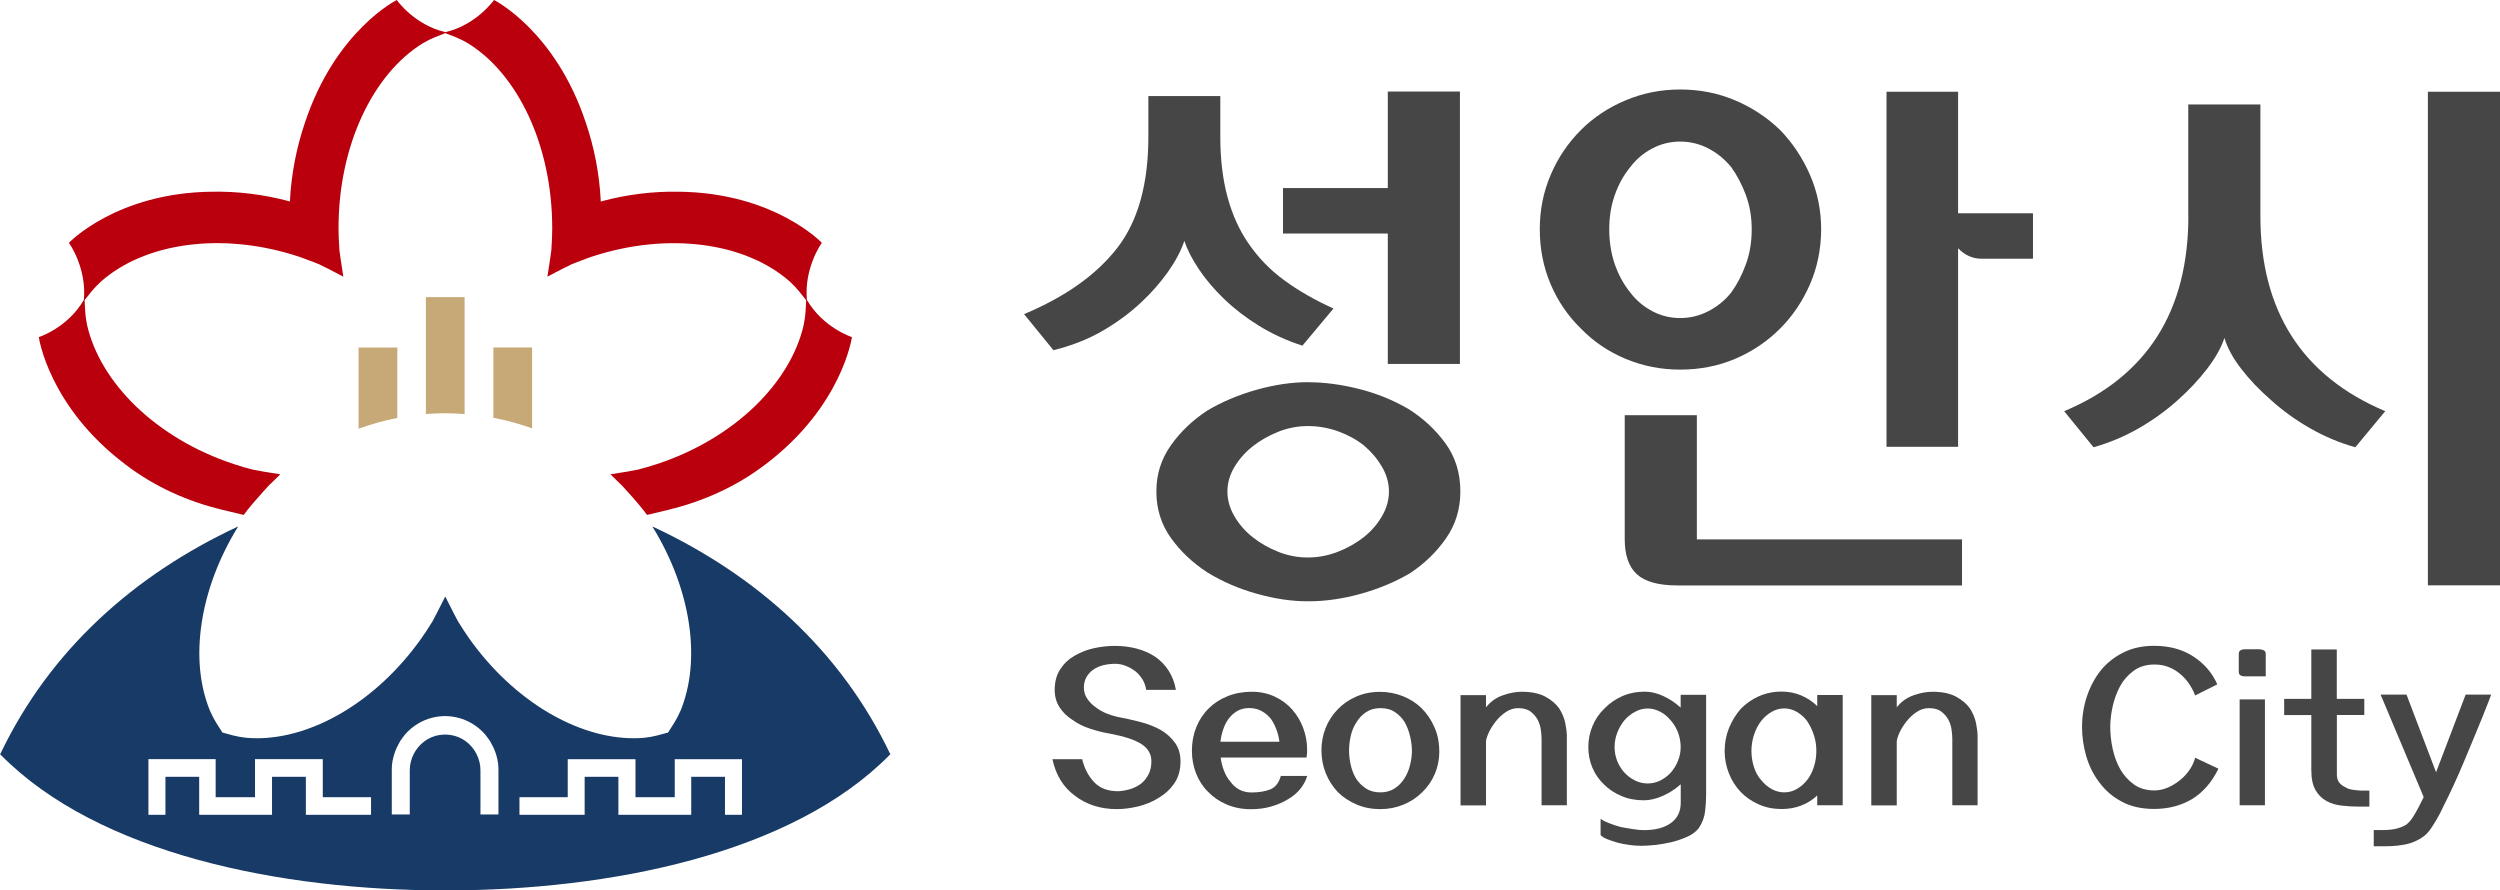
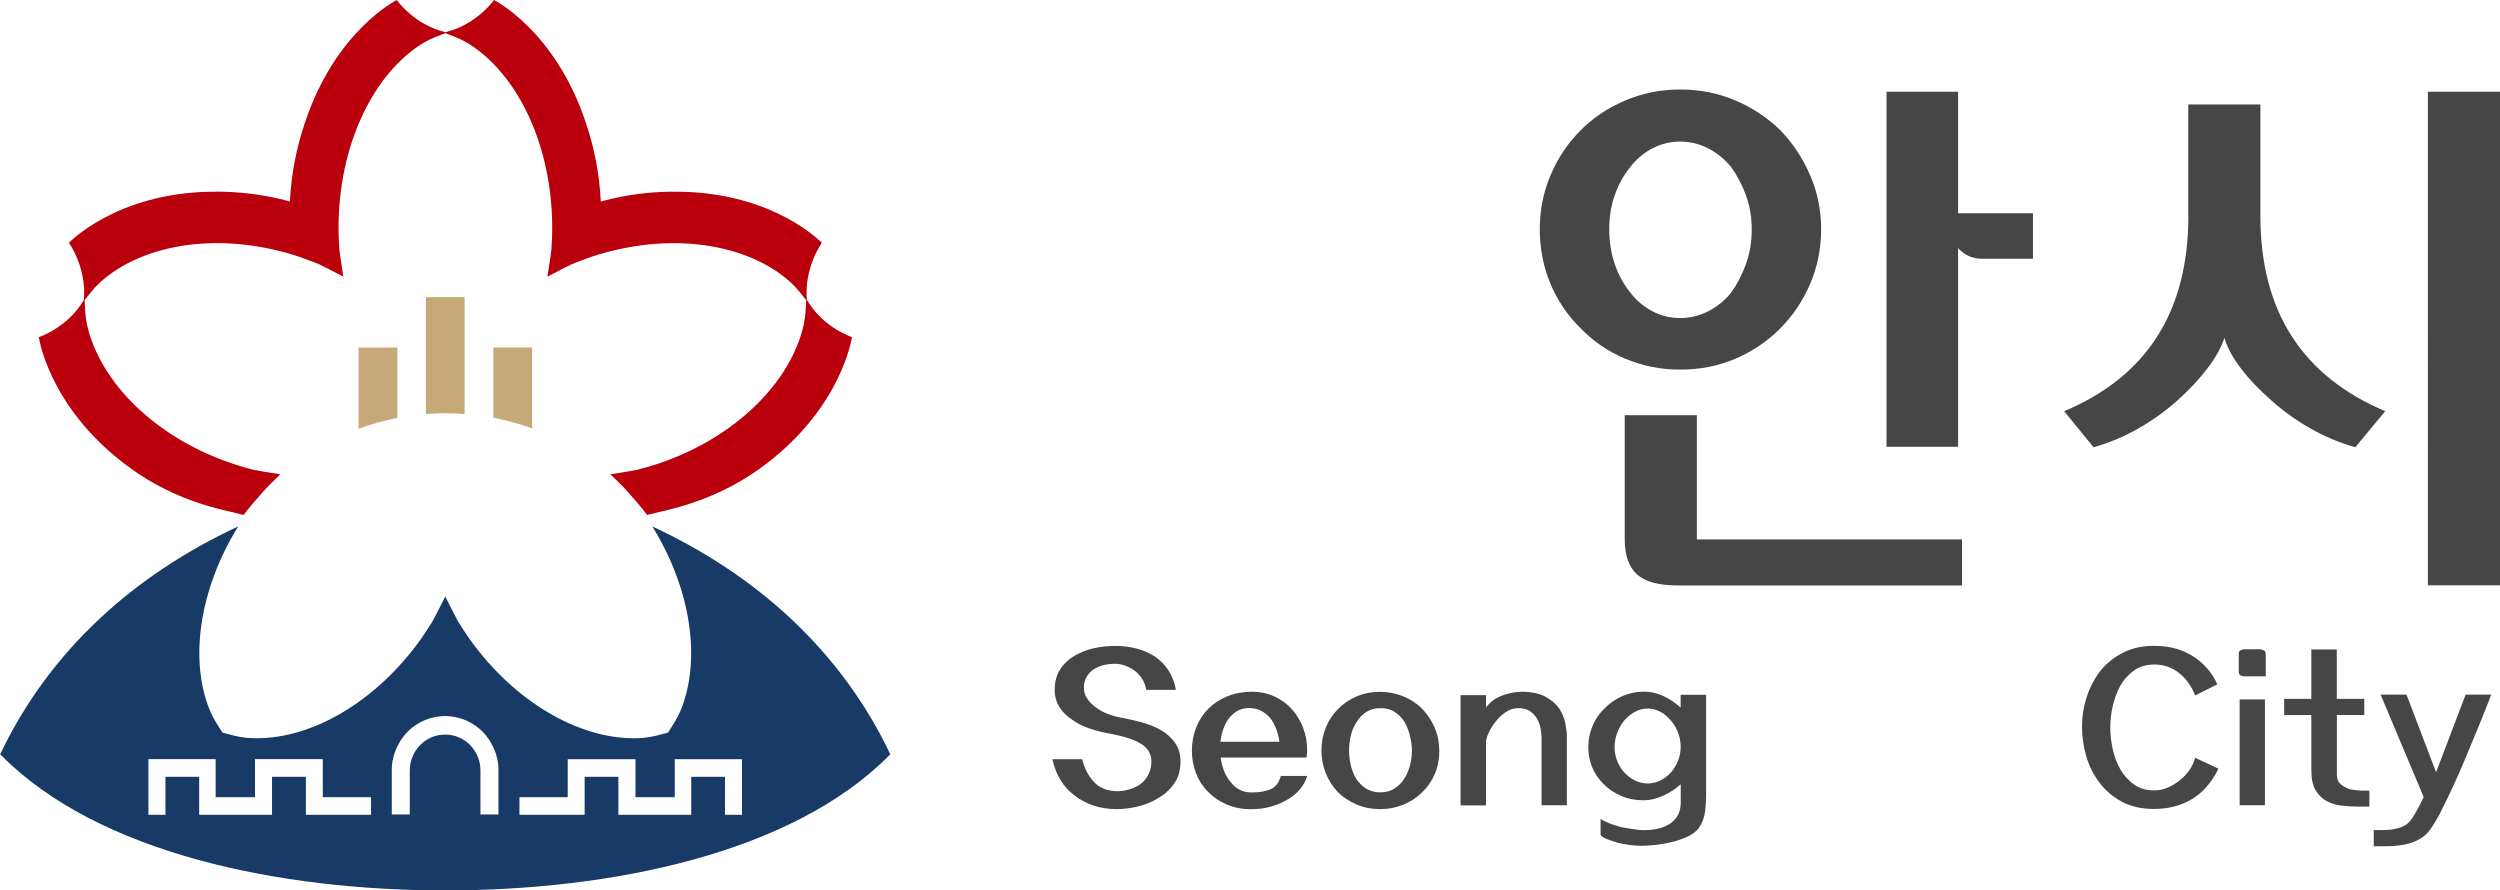
<svg xmlns="http://www.w3.org/2000/svg" id="_레이어_2" data-name="레이어 2" viewBox="0 0 280.77 100">
  <defs>
    <style>
      .cls-1 {
        fill: #173a67;
      }

      .cls-2 {
        fill: #ba000c;
        fill-rule: evenodd;
      }

      .cls-3 {
        fill: #c6a977;
      }

      .cls-4 {
        fill: #464646;
      }
    </style>
  </defs>
  <g id="_레이어_1-2" data-name="레이어 1">
    <g>
      <path class="cls-2" d="m90.62,33.68c-.33-3.65,1.68-6.41,1.68-6.41,0,0-5.33-5.62-16.06-5.74-2.84-.05-5.78.29-8.7,1.08l-.07.04v-.08c-.15-3.08-.74-6.03-1.67-8.77C62.37,3.43,55.48,0,55.48,0c0,0-1.96,2.8-5.46,3.61-3.5-.81-5.46-3.61-5.46-3.61,0,0-6.89,3.43-10.32,13.8-.93,2.74-1.52,5.69-1.68,8.77v.08s-.06-.04-.06-.04c-2.92-.79-5.86-1.13-8.7-1.08-10.73.12-16.06,5.74-16.06,5.74,0,0,2.01,2.76,1.68,6.41-1.83,3.15-5.06,4.18-5.06,4.18,0,0,1.07,7.74,9.68,14.27.02.02.05.03.07.05,3.22,2.47,6.96,4.14,10.88,5.08l2.38.57c.54-.75,1.46-1.81,2.16-2.58.2-.22.4-.44.6-.66l1.35-1.32-1.92-.31c-.37-.08-.75-.14-1.14-.21-.73-.18-1.46-.39-2.19-.64-8.71-2.88-14.98-9.14-16.45-15.61-.24-1.14-.22-1.87-.28-2.79.57-.71.99-1.31,1.84-2.09,4.92-4.35,13.61-5.66,22.31-2.77.3.1.58.22.88.33.44.16.89.32,1.31.5,0,0,.02,0,.02.01.32.16.64.33.97.48l1.73.9-.3-1.96c-.04-.36-.09-.73-.15-1.09,0,0,0-.02,0-.02,0-.08,0-.17-.01-.25-.05-.7-.08-1.41-.08-2.13,0-9.33,3.9-17.34,9.48-20.77.99-.58,1.68-.8,2.52-1.13.84.34,1.53.55,2.52,1.13,5.58,3.43,9.48,11.44,9.48,20.77,0,.72-.03,1.42-.08,2.13,0,.08,0,.17-.01.25,0,0,0,.02,0,.02-.05.36-.11.73-.15,1.09l-.3,1.96,1.73-.9c.33-.15.65-.31.97-.48,0,0,.02,0,.02-.01.42-.18.87-.33,1.31-.5.29-.11.58-.23.88-.33,8.71-2.88,17.39-1.58,22.31,2.77.85.78,1.26,1.38,1.84,2.09-.05.92-.04,1.65-.28,2.79-1.47,6.47-7.74,12.73-16.45,15.61-.73.24-1.46.45-2.19.64-.38.07-.76.13-1.14.21l-1.92.31,1.35,1.32c.2.22.4.44.6.66.7.77,1.62,1.83,2.16,2.58l2.38-.57c3.92-.95,7.66-2.62,10.88-5.08.02-.02.05-.03.07-.05,8.61-6.53,9.68-14.27,9.68-14.27,0,0-3.22-1.03-5.06-4.18Z" />
      <path class="cls-3" d="m59.76,48.11v-9.09h-4.35v7.9c1.5.28,2.95.69,4.35,1.19Z" />
      <path class="cls-3" d="m50.01,46.41c.73,0,1.46.04,2.17.09v-13.13h-4.35v13.13c.72-.05,1.44-.09,2.17-.09Z" />
      <path class="cls-3" d="m44.62,46.93v-7.9h-4.35v9.12c1.4-.51,2.85-.92,4.35-1.21Z" />
      <path class="cls-1" d="m50.03,100c18.46,0,38.93-4.1,49.88-15.21.03-.02.06-.04.09-.06-5.55-11.67-15.02-20.14-26.7-25.59,0,0,0,.01.01.02-.01,0-.03-.01-.04-.02,4.4,7.12,5.49,15.06,3.15,20.7-.47,1.06-.9,1.65-1.39,2.43-.87.23-1.56.47-2.69.59-.4.04-.81.05-1.22.05-6.22-.02-13.36-4.1-18.4-11.17-.41-.58-.79-1.17-1.16-1.76-.04-.07-.09-.14-.13-.21,0,0,0-.01-.01-.02-.17-.33-.33-.65-.51-.97l-.89-1.76v.03s-.03-.03-.03-.03l-.89,1.76c-.18.32-.34.64-.51.97,0,0,0,.01-.01.02-.04.07-.09.14-.13.21-.37.6-.75,1.18-1.16,1.76-5.04,7.07-12.18,11.16-18.4,11.17-.41,0-.82-.02-1.22-.05-1.14-.12-1.82-.36-2.69-.59-.49-.78-.92-1.36-1.39-2.43-2.34-5.64-1.25-13.58,3.15-20.7-.01,0-.03.01-.04.02,0,0,0-.01.01-.02-11.68,5.45-21.15,13.92-26.7,25.59.03.02.06.04.09.06,10.96,11.11,31.42,15.21,49.88,15.21,0,0,.01,0,.02,0,0,0,0,0,.01,0s0,0,.01,0c0,0,.01,0,.02,0Zm-.03-17.5c-.05,0-.11,0-.16,0-.63.02-1.25.19-1.82.52-1.08.64-1.8,1.74-1.97,2.99l-.03.52v4.94h-2.02v-4.82c0-.29,0-.52.03-.81.11-.9.41-1.75.86-2.51.03-.05.05-.09.08-.14.06-.09.12-.17.18-.25.08-.12.17-.24.26-.35,0,0,.01-.01.01-.02.44-.53.98-.99,1.59-1.34.92-.54,1.95-.8,2.98-.81,1.03.01,2.06.27,2.98.81.61.36,1.15.81,1.59,1.34,0,0,.01.01.01.02.09.11.18.23.26.35.06.08.12.16.18.25.03.05.05.1.08.14.45.76.76,1.62.86,2.51.03.29.03.52.03.81v4.82h-2.02v-4.94l-.03-.52c-.17-1.25-.88-2.35-1.97-2.99-.57-.33-1.2-.5-1.82-.52-.05,0-.11,0-.16,0Zm-15.66,4.74h-3.79v4.27h-8.18v-4.27h-3.79v4.27h-1.91v-6.25h7.55v4.27h4.42v-4.27h7.61v4.27h5.42v1.98h-7.32v-4.27h0Zm37.11,2.29h4.33v-4.27h7.55v6.25h-1.91v-4.27h-3.79v4.27h-8.18v-4.27h-3.79v4.27h-7.32v-1.98h5.42v-4.27h7.61v4.27h.09Z" />
    </g>
    <g>
-       <path class="cls-4" d="m128.95,10.79h8.1v4.55c0,2.53.27,4.8.81,6.79.54,1.99,1.33,3.74,2.37,5.23,1.08,1.58,2.41,2.95,3.99,4.11,1.58,1.16,3.43,2.22,5.54,3.18l-3.49,4.17c-1.79-.58-3.42-1.33-4.89-2.24-1.47-.91-2.77-1.91-3.89-2.99-1.12-1.08-2.07-2.19-2.83-3.33-.77-1.14-1.32-2.21-1.65-3.21-.37,1.12-.99,2.28-1.84,3.49-.85,1.2-1.88,2.37-3.08,3.49-1.25,1.16-2.68,2.21-4.3,3.15-1.62.93-3.45,1.65-5.48,2.15l-3.3-4.05c4.65-1.95,8.14-4.43,10.47-7.44,2.33-3.01,3.49-7.17,3.49-12.49v-4.55Zm18,32.14c1.79,0,3.68.25,5.67.75,1.99.5,3.84,1.25,5.54,2.24,1.66,1.04,3.05,2.33,4.17,3.86,1.12,1.54,1.68,3.34,1.68,5.42,0,1.95-.53,3.7-1.59,5.23s-2.4,2.84-4.02,3.92c-1.7,1-3.56,1.78-5.58,2.34-2.01.56-3.98.84-5.89.84s-3.75-.28-5.76-.84c-2.01-.56-3.87-1.36-5.57-2.4-1.66-1.08-3.03-2.38-4.11-3.89-1.08-1.52-1.62-3.25-1.62-5.2s.54-3.63,1.62-5.17c1.08-1.54,2.45-2.84,4.11-3.93,1.7-1,3.56-1.78,5.57-2.34,2.01-.56,3.93-.84,5.76-.84Zm-.06,4.92c-1.16,0-2.28.22-3.36.65-1.08.44-2.04.99-2.87,1.65-.83.66-1.51,1.43-2.03,2.31-.52.87-.78,1.79-.78,2.74s.26,1.88.78,2.77c.52.89,1.19,1.67,2.03,2.34.83.66,1.78,1.22,2.87,1.65,1.08.44,2.2.65,3.36.65s2.29-.22,3.39-.65,2.07-.99,2.9-1.65c.83-.66,1.51-1.44,2.03-2.34.52-.89.78-1.82.78-2.77s-.26-1.88-.78-2.77c-.52-.89-1.19-1.69-2.03-2.4-.83-.66-1.8-1.19-2.9-1.59-1.1-.39-2.23-.59-3.39-.59Zm8.97-26.73v-10.84h8.1v30.59h-8.1v-14.64h-11.77v-5.11h11.77Z" />
      <path class="cls-4" d="m188.7,10.05c2.2,0,4.26.41,6.17,1.22,1.91.81,3.59,1.92,5.05,3.33,1.41,1.45,2.53,3.14,3.36,5.05.83,1.91,1.25,3.95,1.25,6.1s-.42,4.26-1.25,6.17c-.83,1.91-1.95,3.57-3.36,4.98-1.45,1.45-3.14,2.59-5.05,3.4-1.91.81-3.97,1.21-6.17,1.21s-4.2-.41-6.14-1.21c-1.93-.81-3.6-1.94-5.01-3.4-1.45-1.41-2.59-3.07-3.4-4.98-.81-1.91-1.22-3.97-1.22-6.17s.41-4.19,1.22-6.1c.81-1.91,1.94-3.59,3.4-5.05,1.41-1.41,3.08-2.52,5.01-3.33,1.93-.81,3.98-1.22,6.14-1.22Zm0,25.67c1.12,0,2.18-.26,3.18-.78,1-.52,1.85-1.21,2.55-2.09.66-.91,1.21-1.97,1.65-3.18.44-1.2.65-2.51.65-3.92s-.22-2.65-.65-3.83c-.44-1.18-.99-2.23-1.65-3.15-.71-.87-1.56-1.57-2.55-2.09-1-.52-2.06-.78-3.18-.78s-2.17.26-3.15.78c-.98.52-1.8,1.21-2.46,2.09-.75.91-1.33,1.96-1.74,3.15-.42,1.18-.62,2.46-.62,3.83s.21,2.72.62,3.92c.42,1.2,1,2.26,1.74,3.18.66.87,1.48,1.57,2.46,2.09.98.52,2.02.78,3.15.78Zm1.87,24.86h29.78v5.17h-31.96c-2.12,0-3.63-.42-4.55-1.25-.91-.83-1.37-2.14-1.37-3.92v-13.95h8.1v13.95Zm29.34-36.63h8.41v5.11h-5.73c-1.04,0-1.93-.39-2.68-1.18v22.3h-8.04V10.3h8.04v13.64Z" />
      <path class="cls-4" d="m245.76,24.25v-12.52h8.1v12.52c0,10.67,4.67,17.98,14.02,21.93l-3.36,4.05c-1.79-.5-3.49-1.22-5.11-2.15-1.62-.93-3.07-1.98-4.36-3.15-1.29-1.12-2.4-2.28-3.33-3.49-.93-1.2-1.57-2.37-1.9-3.49-.37,1.12-1.03,2.28-1.96,3.49-.93,1.21-2.02,2.37-3.27,3.49-1.29,1.16-2.74,2.21-4.36,3.15-1.62.93-3.32,1.65-5.11,2.15l-3.3-4.05c9.3-3.9,13.95-11.21,13.95-21.93Zm26.91-13.95h8.1v55.44h-8.1V10.3Z" />
    </g>
    <g>
      <path class="cls-4" d="m125.61,88.86c.49-.03.97-.12,1.42-.27s.85-.36,1.18-.63c.33-.28.6-.63.8-1.04.2-.41.3-.88.3-1.42,0-.8-.37-1.45-1.11-1.93-.74-.48-1.91-.87-3.52-1.17-.75-.13-1.5-.31-2.24-.56-.75-.24-1.41-.57-1.98-.98-.6-.38-1.09-.85-1.46-1.42-.37-.57-.55-1.22-.55-1.96,0-.91.21-1.69.63-2.33.42-.64.97-1.15,1.63-1.52.67-.39,1.39-.67,2.18-.84s1.57-.25,2.35-.25c.84,0,1.65.1,2.41.3s1.45.5,2.08.91c.6.42,1.11.94,1.51,1.56s.68,1.33.82,2.15v.02h-3.34v-.02c-.06-.43-.2-.82-.42-1.17s-.48-.66-.8-.91c-.33-.25-.69-.45-1.07-.6s-.78-.23-1.19-.23c-.45,0-.88.05-1.3.15s-.79.26-1.11.48c-.32.2-.58.48-.79.83-.21.35-.31.75-.31,1.21s.12.87.37,1.24.56.69.94.96c.37.28.77.52,1.22.7s.86.31,1.24.39c.86.16,1.71.35,2.56.57.85.22,1.62.52,2.3.9.67.39,1.2.88,1.61,1.45.41.58.61,1.27.61,2.09,0,.96-.23,1.78-.69,2.45-.46.67-1.05,1.22-1.77,1.64-.7.44-1.47.76-2.31.96-.84.2-1.64.3-2.39.3-.92,0-1.78-.13-2.58-.39-.79-.26-1.5-.63-2.12-1.12-.64-.46-1.17-1.03-1.6-1.73-.43-.69-.73-1.47-.91-2.32v-.05h3.34v.05c.24.99.68,1.83,1.32,2.52.64.69,1.55,1.03,2.71,1.03Z" />
      <path class="cls-4" d="m140.54,89c.83,0,1.53-.11,2.11-.34.58-.23.98-.74,1.2-1.52h2.96c-.14.5-.4.98-.76,1.44-.37.46-.82.84-1.36,1.16-.56.35-1.19.62-1.9.83-.71.21-1.48.31-2.3.31-1,0-1.91-.18-2.73-.53s-1.51-.83-2.09-1.43c-.59-.58-1.04-1.28-1.35-2.08-.31-.8-.46-1.65-.46-2.53,0-.96.17-1.85.5-2.66.33-.81.8-1.52,1.41-2.11.57-.57,1.27-1.02,2.09-1.35.82-.33,1.72-.5,2.71-.5s1.8.18,2.58.54c.78.36,1.43.84,1.96,1.44.54.61.96,1.31,1.25,2.09.29.78.44,1.58.44,2.4,0,.24,0,.42-.02.57s-.03.26-.05.35h-9.64c.06.49.18.97.36,1.44.17.47.41.89.72,1.25.27.38.6.68,1,.9.4.22.86.33,1.38.33Zm3.15-5.7c-.05-.41-.15-.83-.3-1.26-.15-.43-.35-.85-.61-1.24-.27-.36-.61-.67-1.03-.91-.41-.24-.9-.37-1.46-.37-.52,0-.98.12-1.37.35-.39.24-.71.54-.97.9-.26.36-.45.77-.6,1.22s-.24.89-.29,1.31h6.61Z" />
      <path class="cls-4" d="m161.65,84.32c0,.93-.17,1.8-.51,2.6-.34.8-.82,1.49-1.42,2.06-.6.6-1.31,1.06-2.11,1.39-.8.33-1.67.5-2.59.5-.97,0-1.86-.17-2.67-.52-.81-.35-1.51-.81-2.1-1.39-.57-.6-1.02-1.3-1.35-2.11s-.49-1.67-.49-2.59c0-.87.15-1.69.46-2.48s.76-1.49,1.35-2.1c.57-.6,1.26-1.08,2.08-1.44.81-.36,1.71-.54,2.69-.54.89,0,1.74.16,2.55.48s1.51.77,2.1,1.34c.6.6,1.09,1.31,1.45,2.13.37.82.55,1.72.55,2.69Zm-3.08-.02c0-.49-.07-1.02-.2-1.58-.13-.57-.33-1.09-.58-1.56-.27-.46-.63-.84-1.09-1.16-.45-.32-1.01-.47-1.66-.47s-1.15.15-1.6.44c-.45.29-.81.67-1.1,1.15-.3.46-.52.97-.64,1.54-.13.57-.19,1.12-.19,1.65,0,.49.06,1.01.18,1.56.12.55.31,1.06.59,1.54.29.46.66.83,1.11,1.13.45.3,1,.45,1.63.45s1.13-.14,1.59-.43.82-.66,1.11-1.13c.29-.44.5-.94.64-1.5s.21-1.1.21-1.62Z" />
      <path class="cls-4" d="m175.99,90.44h-2.86v-7.49c0-.25-.03-.57-.08-.97s-.17-.77-.35-1.13c-.19-.36-.46-.67-.8-.93-.34-.26-.81-.39-1.4-.39-.49,0-.96.15-1.4.45-.44.3-.81.65-1.13,1.06-.33.43-.6.85-.79,1.28-.19.43-.29.76-.29.99v7.14h-2.86v-12.38h2.86v1.37c.49-.63,1.12-1.08,1.88-1.35.76-.27,1.47-.4,2.12-.4,1.11,0,2.01.19,2.68.56.68.37,1.2.82,1.56,1.34.33.54.56,1.09.67,1.65s.17,1.05.17,1.44v7.78Z" />
      <path class="cls-4" d="m191.61,89.33c0,.5-.04,1.09-.11,1.76-.07.67-.31,1.3-.7,1.9-.32.41-.76.74-1.32.99-.57.25-1.17.46-1.8.61-.62.14-1.23.24-1.83.31-.6.06-1.1.09-1.51.09s-.85-.03-1.32-.09-.92-.15-1.35-.26c-.43-.13-.82-.26-1.16-.39-.34-.13-.59-.29-.75-.46v-1.84c.19.16.49.32.91.48.41.17.85.31,1.31.44.48.09.95.18,1.43.25.48.07.88.11,1.22.11,1.29,0,2.3-.27,3.03-.8s1.1-1.29,1.1-2.27v-2.08c-.62.55-1.3.99-2.03,1.31-.73.32-1.44.49-2.12.49-.92,0-1.77-.16-2.53-.49-.76-.32-1.42-.76-1.96-1.31-.56-.54-.99-1.16-1.29-1.88-.3-.72-.45-1.48-.45-2.3s.15-1.58.46-2.34c.31-.76.76-1.42,1.35-1.99.56-.58,1.22-1.04,1.99-1.38.77-.34,1.62-.51,2.54-.51.67,0,1.36.16,2.06.48s1.36.76,1.97,1.31v-1.44h2.86v11.3Zm-2.86-5.44v-.14c-.02-.54-.13-1.06-.33-1.57-.21-.51-.49-.96-.84-1.34-.33-.39-.72-.71-1.17-.93-.45-.23-.9-.34-1.36-.34-.49,0-.97.12-1.42.37-.45.24-.85.56-1.2.96-.33.41-.6.87-.8,1.39-.2.52-.3,1.06-.3,1.61s.1,1.08.3,1.57c.2.5.47.93.8,1.29.35.38.75.68,1.2.9.45.22.93.33,1.42.33s.96-.11,1.41-.33c.44-.22.84-.52,1.19-.9.32-.36.58-.79.79-1.29.21-.5.31-1.02.31-1.57Z" />
-       <path class="cls-4" d="m206.95,90.44h-2.86v-1.11c-.51.49-1.1.87-1.78,1.13-.68.27-1.42.4-2.23.4-.92,0-1.78-.17-2.56-.52-.79-.35-1.46-.81-2.02-1.39-.56-.58-1-1.27-1.32-2.07s-.49-1.64-.49-2.54.16-1.77.49-2.58c.33-.8.77-1.52,1.32-2.15.56-.58,1.23-1.05,2.02-1.41.79-.35,1.64-.53,2.56-.53.81,0,1.55.15,2.23.44.68.29,1.27.69,1.78,1.19v-1.25h2.86v12.38Zm-2.96-6.1c0-.63-.09-1.24-.29-1.82-.19-.58-.45-1.1-.76-1.56-.33-.43-.72-.76-1.16-1.02-.44-.25-.9-.38-1.4-.38s-.96.13-1.4.38c-.44.25-.83.59-1.18,1.02-.35.46-.62.98-.81,1.56-.19.58-.29,1.19-.29,1.82s.1,1.26.29,1.83c.19.58.46,1.06.81,1.45.35.43.74.76,1.18,1,.44.24.9.37,1.4.37s.96-.12,1.4-.37c.44-.24.82-.58,1.16-1,.32-.39.57-.88.76-1.45.19-.57.29-1.19.29-1.83Z" />
-       <path class="cls-4" d="m222.12,90.44h-2.86v-7.49c0-.25-.03-.57-.08-.97s-.17-.77-.35-1.13c-.19-.36-.46-.67-.8-.93-.34-.26-.81-.39-1.4-.39-.49,0-.96.15-1.4.45-.44.3-.81.65-1.13,1.06-.33.43-.6.85-.79,1.28-.19.43-.29.76-.29.99v7.14h-2.86v-12.38h2.86v1.37c.49-.63,1.12-1.08,1.88-1.35.76-.27,1.47-.4,2.12-.4,1.11,0,2.01.19,2.68.56.68.37,1.2.82,1.56,1.34.33.54.56,1.09.67,1.65s.17,1.05.17,1.44v7.78Z" />
      <path class="cls-4" d="m246.54,78.13c-.17-.47-.41-.92-.7-1.35s-.63-.79-1.01-1.11c-.38-.32-.81-.57-1.29-.76s-1-.28-1.57-.28c-.92,0-1.7.23-2.34.7-.64.47-1.15,1.04-1.53,1.74-.38.71-.66,1.48-.84,2.3-.18.83-.26,1.6-.26,2.3,0,.79.09,1.6.27,2.43.18.83.46,1.6.85,2.29.4.69.91,1.26,1.54,1.71.63.45,1.4.67,2.3.67.51,0,1.01-.11,1.5-.32s.95-.49,1.38-.84c.41-.33.77-.72,1.07-1.16.3-.44.51-.89.62-1.35l2.62,1.23c-.76,1.55-1.76,2.68-2.98,3.42-1.23.73-2.64,1.1-4.25,1.1-1.4,0-2.61-.27-3.63-.82-1.02-.54-1.85-1.26-2.5-2.14-.67-.87-1.16-1.85-1.48-2.94-.32-1.09-.48-2.19-.48-3.3,0-1.2.18-2.35.55-3.45.37-1.1.89-2.08,1.57-2.93.68-.83,1.53-1.5,2.54-2,1.01-.5,2.15-.74,3.42-.74,1.73,0,3.21.4,4.44,1.21,1.22.8,2.11,1.84,2.67,3.12l-2.5,1.25Z" />
      <path class="cls-4" d="m253.82,72.93c.14,0,.29.04.43.11s.21.22.21.44v2.48h-2.39c-.16,0-.31-.04-.44-.11-.14-.07-.2-.22-.2-.44v-1.94c0-.22.07-.37.2-.44.13-.07.28-.11.44-.11h1.74Zm.55,17.51h-2.84v-11.89h2.84v11.89Z" />
      <path class="cls-4" d="m265.53,78.48v1.82h-3.08v6.67c0,.36.07.65.23.87s.36.39.63.52c.22.16.5.26.82.32.33.06.67.09,1.04.11h.93v1.8h-1.17c-.64,0-1.28-.04-1.92-.11s-1.21-.24-1.71-.51c-.52-.28-.94-.7-1.25-1.24-.31-.54-.47-1.29-.47-2.23v-6.19h-3.05v-1.82h3.05v-5.55h2.86v5.55h3.08Z" />
      <path class="cls-4" d="m279.77,78.03s-.11.29-.27.72c-.17.43-.39.99-.66,1.67-.29.71-.61,1.51-.98,2.39-.37.88-.74,1.78-1.12,2.69s-.78,1.82-1.19,2.71c-.41.89-.8,1.7-1.17,2.42-.22.49-.45.93-.68,1.32-.23.39-.45.75-.66,1.06-.3.46-.66.82-1.09,1.09-.42.27-.85.47-1.3.61-.45.13-.91.21-1.38.26-.48.05-.92.07-1.34.07h-1.34v-1.82h1.03c.64,0,1.16-.06,1.57-.17.41-.11.77-.26,1.07-.45.27-.22.51-.49.72-.82.21-.32.43-.71.67-1.17l.55-1.09-4.84-11.51h2.91l3.32,8.72,3.32-8.72h2.86Z" />
    </g>
  </g>
</svg>